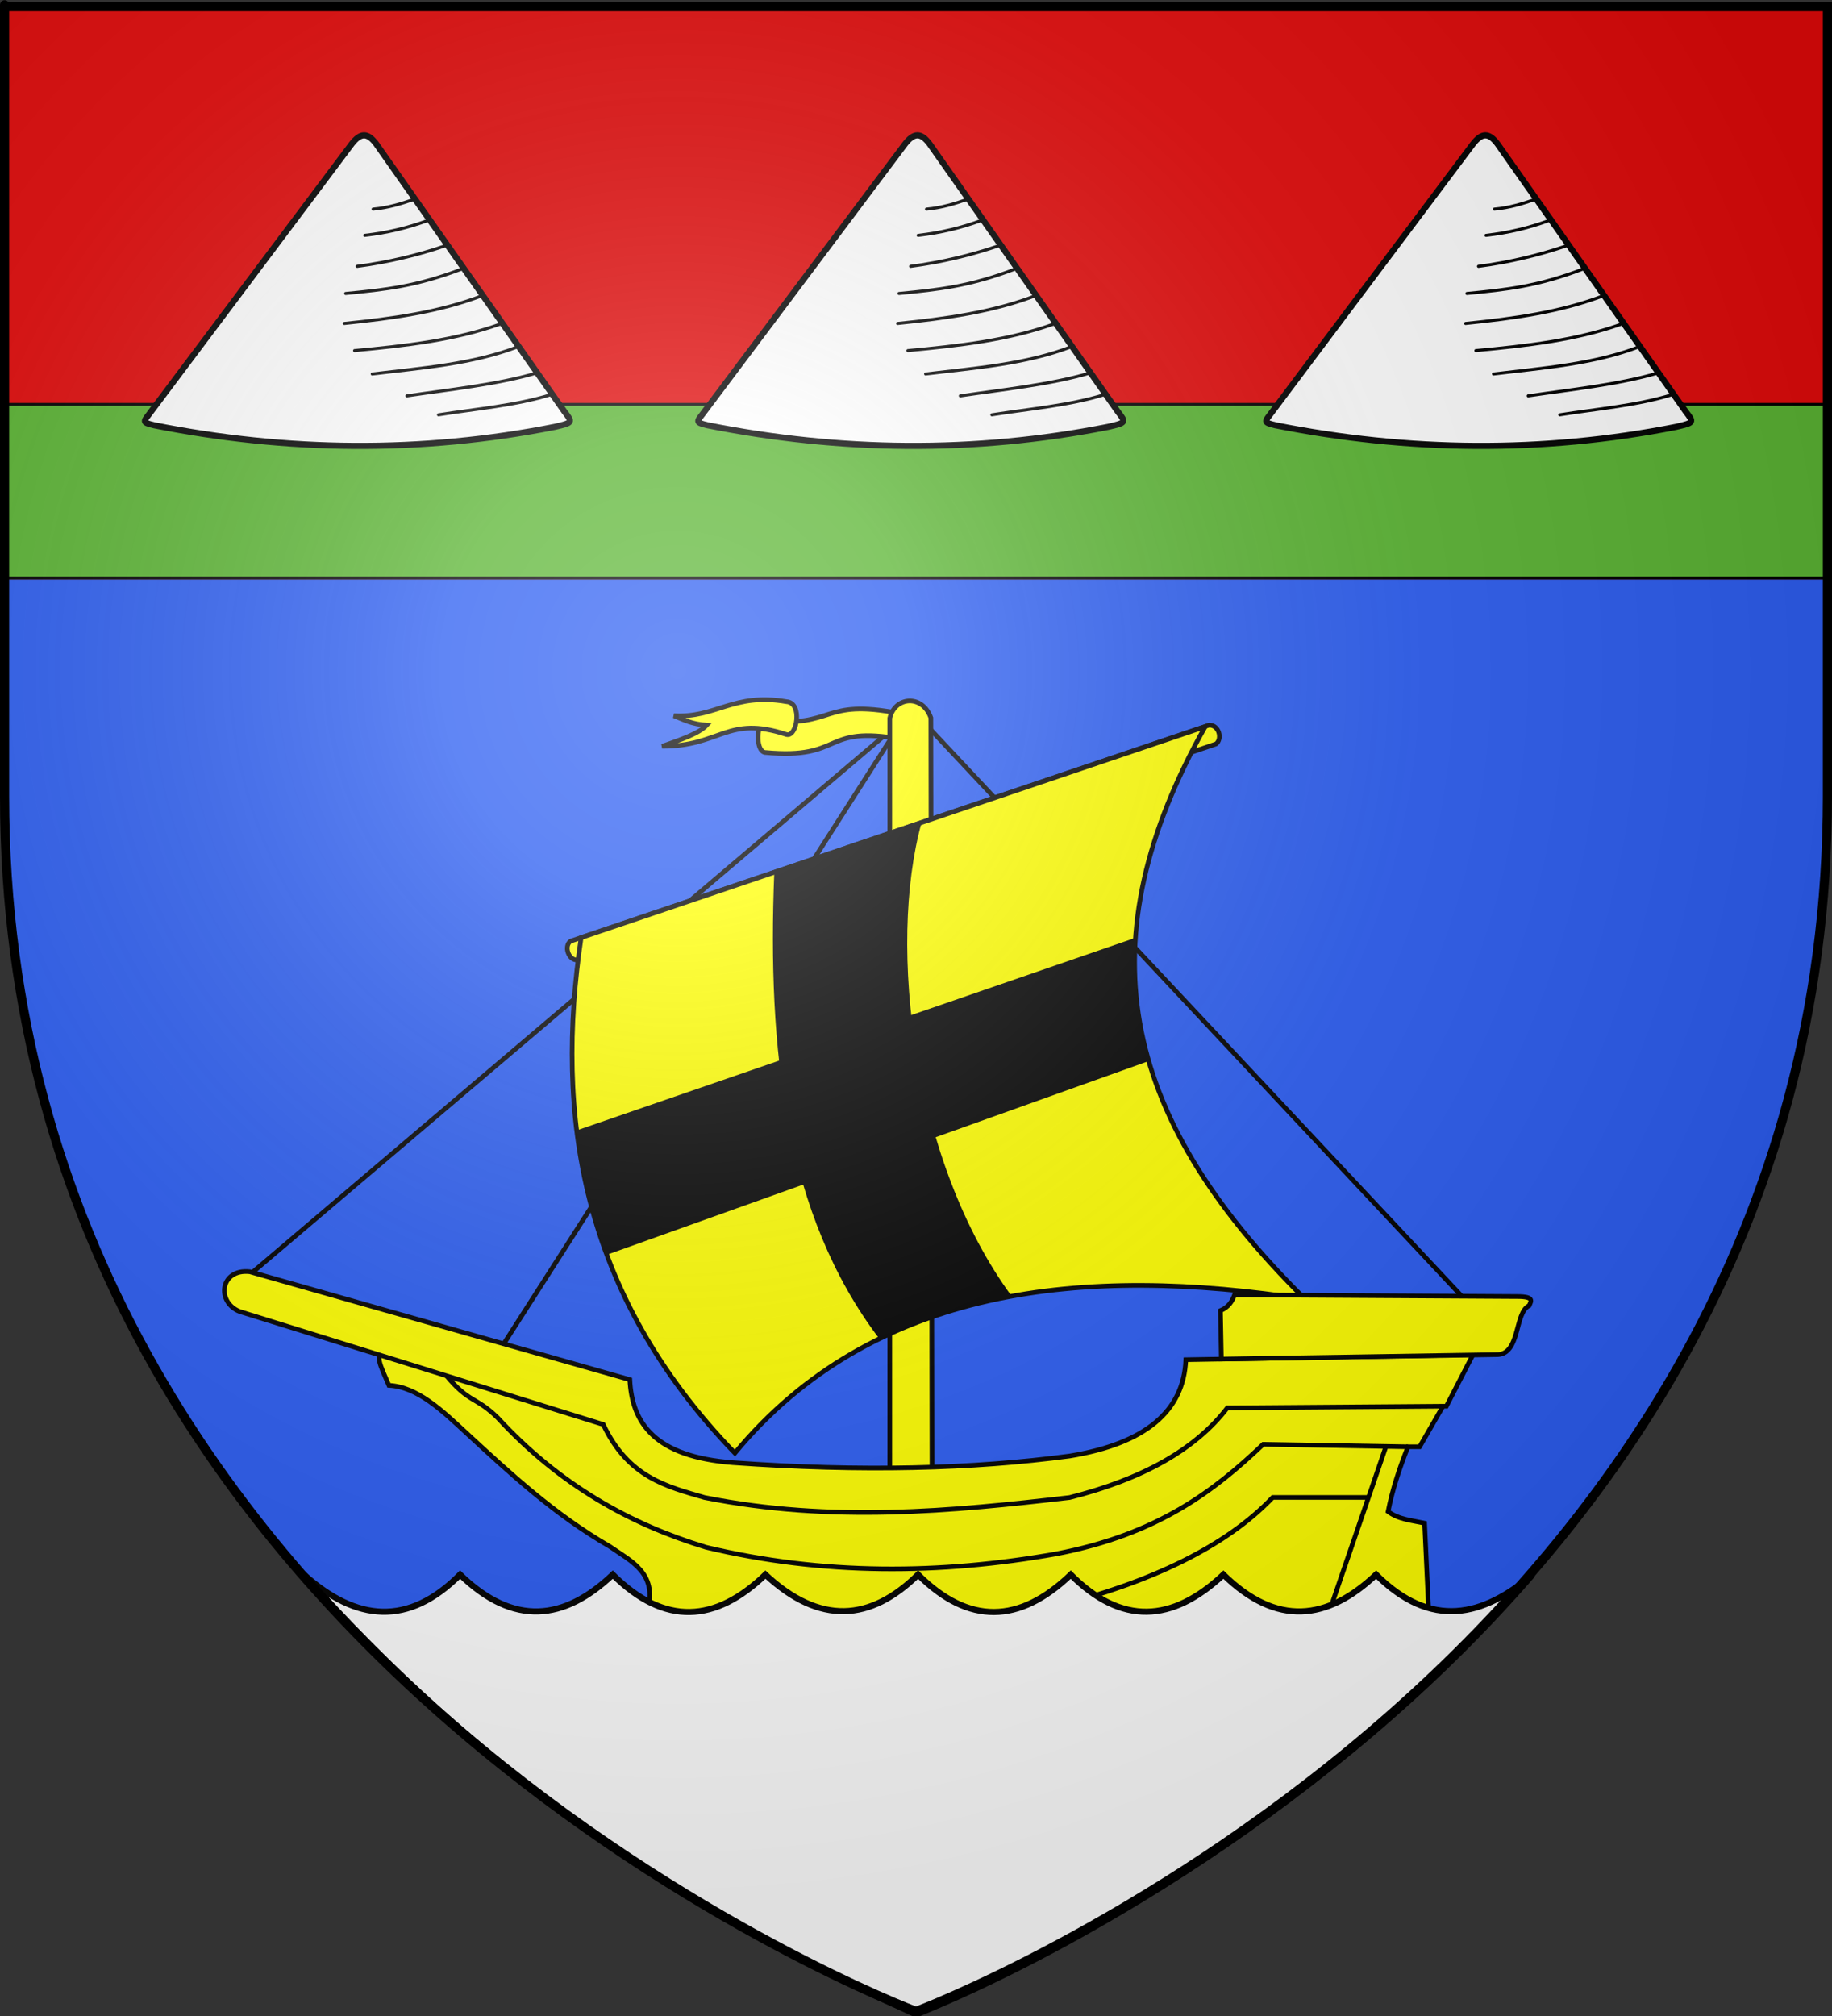
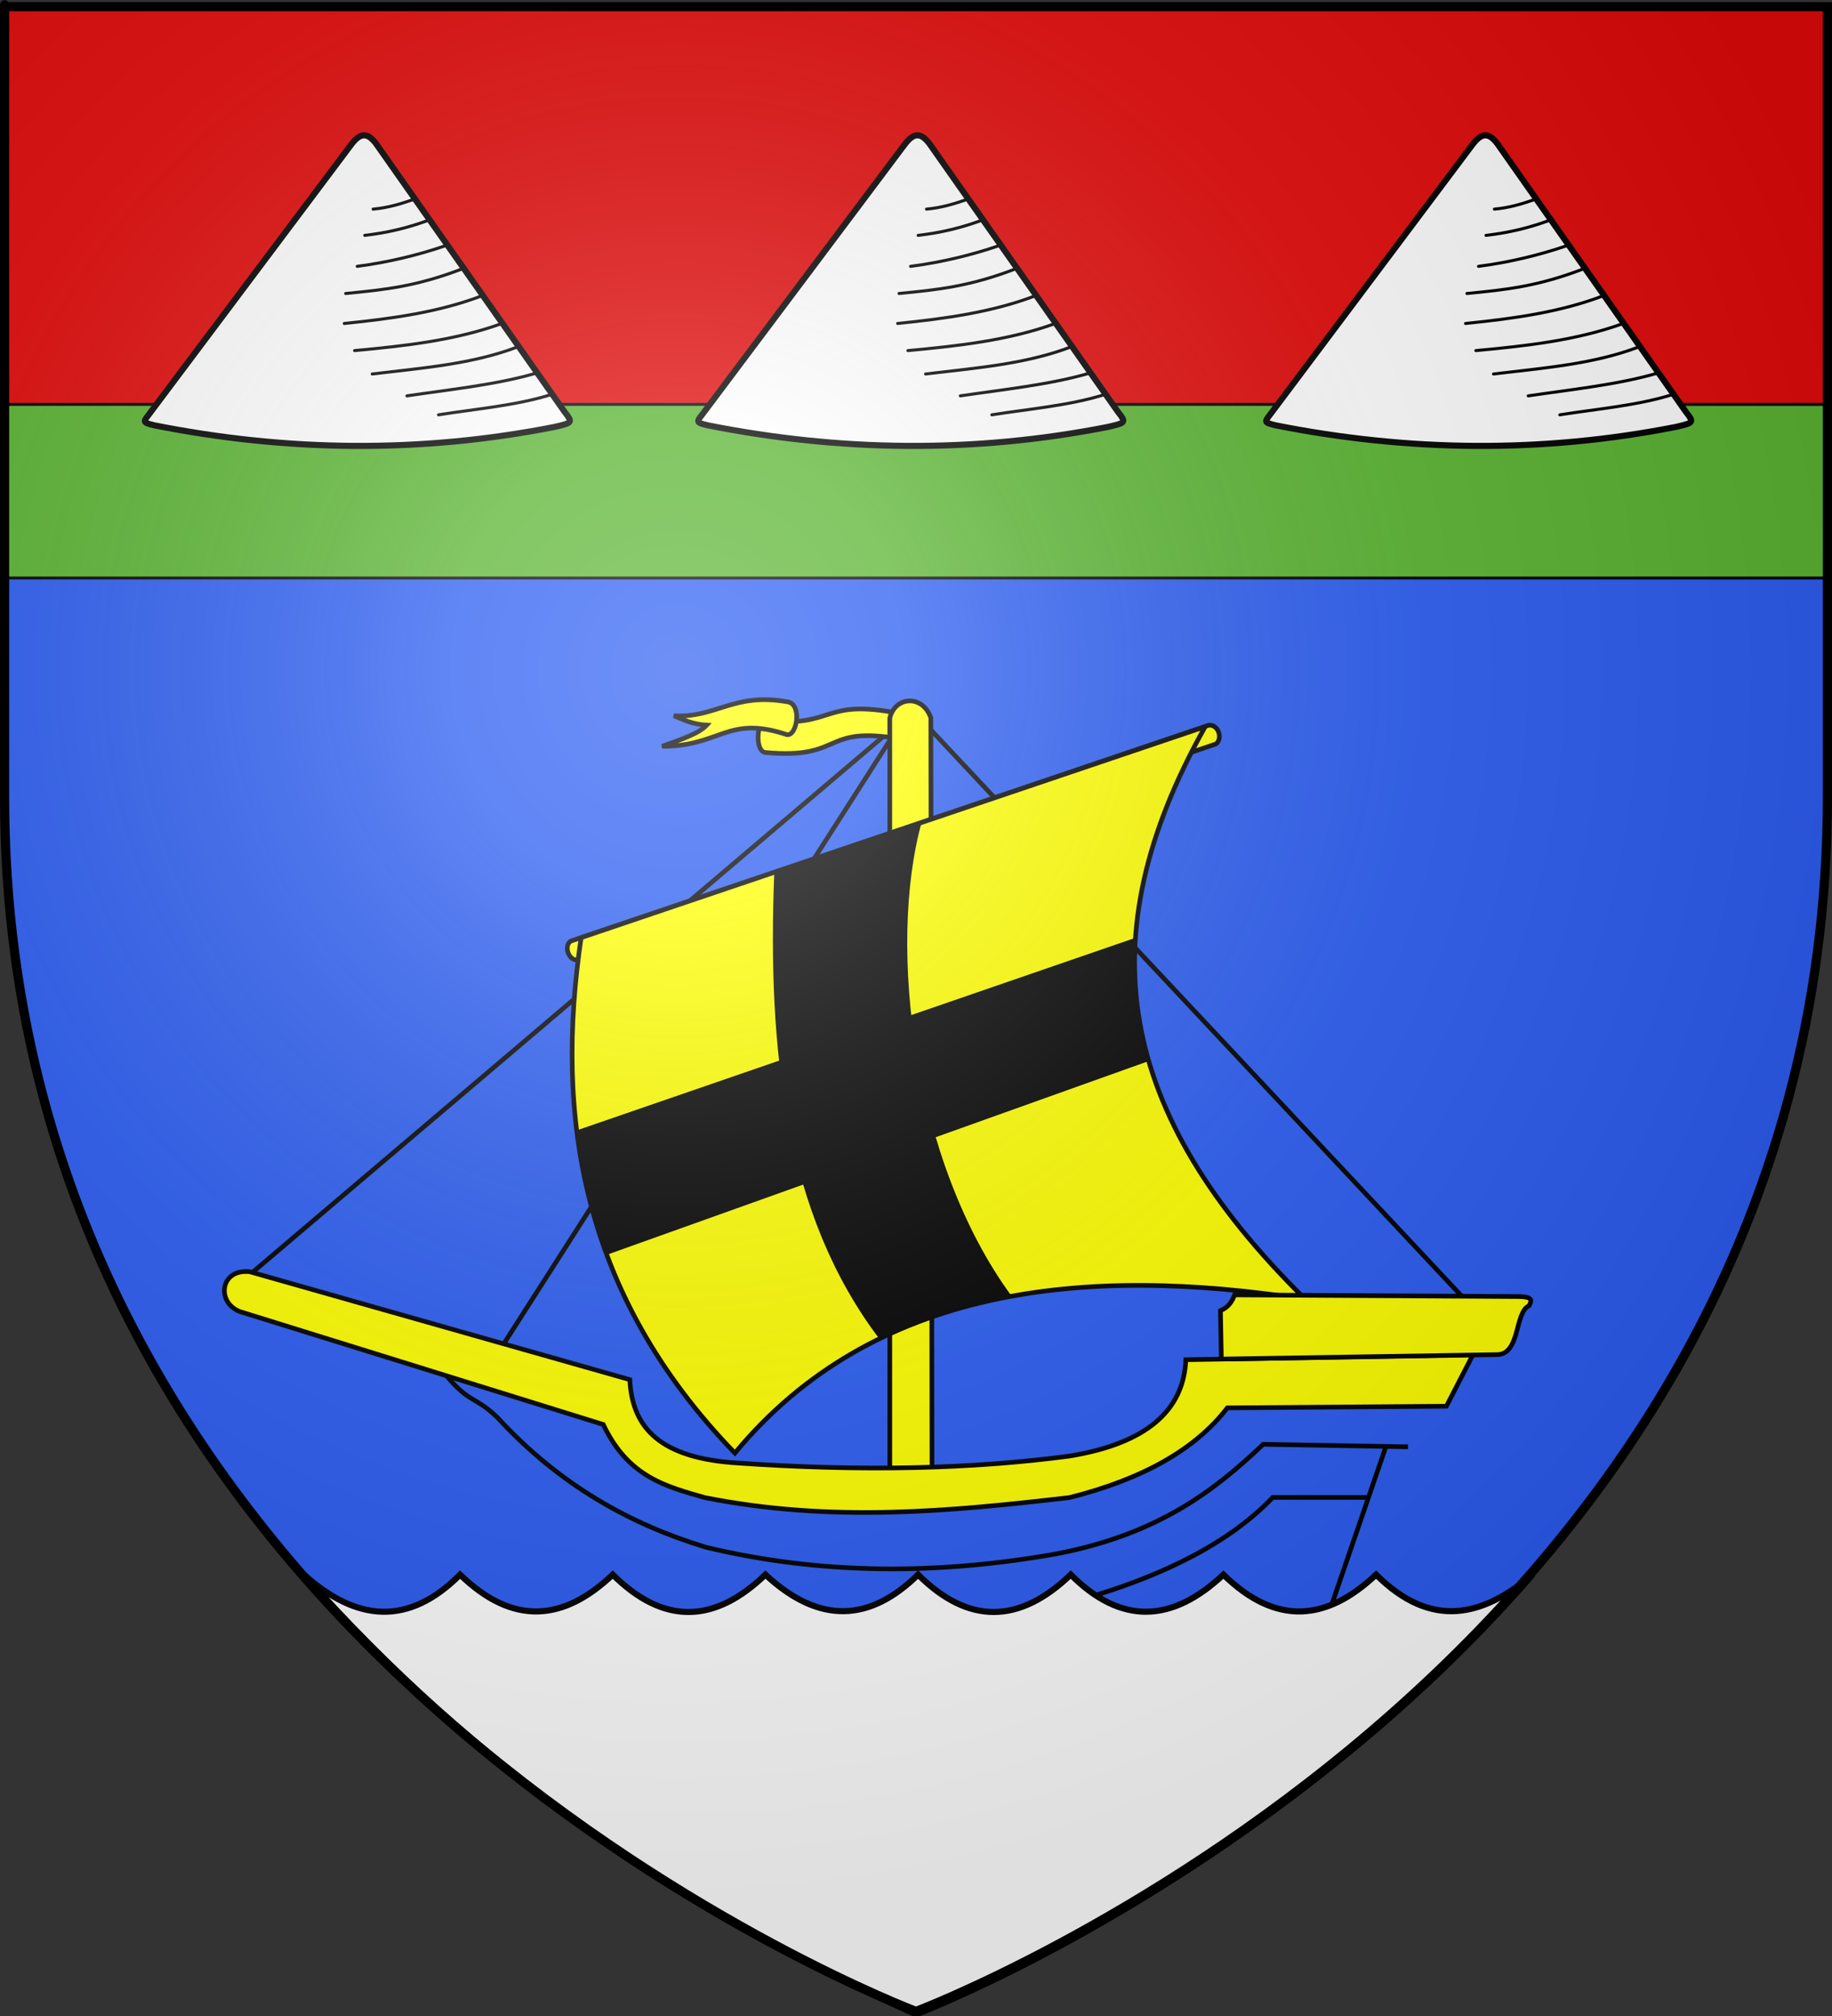
<svg xmlns="http://www.w3.org/2000/svg" xmlns:xlink="http://www.w3.org/1999/xlink" version="1.0" width="600" height="660" id="svg2155">
  <rect width="100%" height="100%" fill="#333333" stroke="none" />
  <defs id="defs2157">
    <radialGradient cx="221.445" cy="226.331" r="300" fx="221.445" fy="226.331" id="radialGradient3163" xlink:href="#linearGradient2893" gradientUnits="userSpaceOnUse" gradientTransform="matrix(1.353,0,0,1.349,-77.629,-85.747)" />
    <radialGradient cx="225.524" cy="218.901" r="300" fx="225.524" fy="218.901" id="radialGradient2871" xlink:href="#linearGradient2955" gradientUnits="userSpaceOnUse" gradientTransform="matrix(0,1.386,-1.323,-5.741131e-8,-158.082,-109.541)" />
    <radialGradient cx="225.524" cy="218.901" r="300" fx="225.524" fy="218.901" id="radialGradient2865" xlink:href="#linearGradient2955" gradientUnits="userSpaceOnUse" gradientTransform="matrix(0,1.749,-1.593,-1.049767e-7,551.788,-191.29)" />
    <radialGradient cx="225.524" cy="218.901" r="300" fx="225.524" fy="218.901" id="radialGradient1911" xlink:href="#linearGradient2955" gradientUnits="userSpaceOnUse" gradientTransform="matrix(-4.167939e-4,2.183,-1.884,-3.599562e-4,615.597,-289.121)" />
    <clipPath id="clip">
      <path d="M 0,-200 L 0,600 L 300,600 L 300,-200 L 0,-200 z " id="path10" />
    </clipPath>
    <polygon points="0,-1 0.588,0.809 -0.951,-0.309 0.951,-0.309 -0.588,0.809 0,-1 " transform="scale(53,53)" id="star" />
    <radialGradient cx="225.524" cy="218.901" r="300" fx="225.524" fy="218.901" id="radialGradient2961" xlink:href="#linearGradient2955" gradientUnits="userSpaceOnUse" gradientTransform="matrix(-4.167939e-4,2.183,-1.884,-3.599562e-4,615.597,-289.121)" />
    <linearGradient id="linearGradient2955">
      <stop style="stop-color:#fd0000;stop-opacity:1" offset="0" id="stop2867" />
      <stop style="stop-color:#e77275;stop-opacity:0.659" offset="0.5" id="stop2873" />
      <stop style="stop-color:black;stop-opacity:0.323" offset="1" id="stop2959" />
    </linearGradient>
    <linearGradient id="linearGradient2885">
      <stop style="stop-color:white;stop-opacity:1" offset="0" id="stop2887" />
      <stop style="stop-color:white;stop-opacity:1" offset="0.229" id="stop2891" />
      <stop style="stop-color:black;stop-opacity:1" offset="1" id="stop2889" />
    </linearGradient>
    <linearGradient id="linearGradient2893">
      <stop style="stop-color:white;stop-opacity:0.314" offset="0" id="stop2895" />
      <stop style="stop-color:white;stop-opacity:0.251" offset="0.19" id="stop2897" />
      <stop style="stop-color:#6b6b6b;stop-opacity:0.125" offset="0.6" id="stop2901" />
      <stop style="stop-color:black;stop-opacity:0.125" offset="1" id="stop2899" />
    </linearGradient>
  </defs>
  <g style="display:inline" id="layer3">
    <g transform="translate(5.991843e-2,1.46)" style="fill:#2b5df2;fill-opacity:1;display:inline" id="g2228">
      <path d="M 300,658.5 C 300,658.5 598.5,546.18 598.5,260.728 C 598.5,-24.723 598.5,2.176 598.5,2.176 L 1.5,2.176 L 1.5,260.728 C 1.5,546.18 300,658.5 300,658.5 z " style="fill:#2b5df2;fill-opacity:1;fill-rule:evenodd;stroke:none;stroke-width:1px;stroke-linecap:butt;stroke-linejoin:miter;stroke-opacity:1" id="path2855" />
    </g>
  </g>
  <g style="display:inline" id="layer6">
    <g transform="matrix(0.761,0,0,0.761,11.597,-31.489)" style="display:inline" id="g4915">
      <g id="g15258">
        <path d="M 89.904,591.733 L 377.797,347.276 L 621.244,606.885" style="fill:none;fill-rule:evenodd;stroke:black;stroke-width:2;stroke-linecap:butt;stroke-linejoin:miter;stroke-miterlimit:4;stroke-dasharray:none;stroke-opacity:1" id="path7218" />
        <path d="M 197.99,625.068 L 375.777,347.276" style="fill:yellow;fill-rule:evenodd;stroke:black;stroke-width:2;stroke-linecap:butt;stroke-linejoin:miter;stroke-miterlimit:4;stroke-dasharray:none;stroke-opacity:1" id="path7220" />
        <path d="M 372.746,359.398 C 338.096,353.122 348.393,368.33 313.905,365.08 C 309.74,364.161 310.324,352.122 314.157,351.316 C 344.367,354.621 338.081,341.67 371.736,348.286 L 372.746,359.398 z " style="fill:yellow;fill-rule:evenodd;stroke:black;stroke-width:2;stroke-linecap:butt;stroke-linejoin:miter;stroke-miterlimit:4;stroke-dasharray:none;stroke-opacity:1" id="path7226" />
        <path d="M 367.696,350.306 L 367.696,679.616 L 385.878,678.606 L 385.373,350.18 C 381.737,339.921 369.859,341.023 367.696,350.306 z " style="fill:yellow;fill-rule:evenodd;stroke:black;stroke-width:2;stroke-linecap:butt;stroke-linejoin:miter;stroke-miterlimit:4;stroke-dasharray:none;stroke-opacity:1" id="path7216" />
        <path d="M 230.315,446.271 L 505.076,353.337 C 509.479,353.203 510.882,359.295 508.107,361.418 L 233.345,454.352 C 229.46,454.721 227.317,448.366 230.315,446.271 z " style="fill:yellow;fill-rule:evenodd;stroke:black;stroke-width:2;stroke-linecap:butt;stroke-linejoin:miter;stroke-miterlimit:4;stroke-dasharray:none;stroke-opacity:1" id="path7222" />
        <path d="M 301.025,666.484 C 360.482,594.741 451.503,585.577 546.493,600.319 C 465.184,520.105 452.269,445.16 503.435,353.968 L 234.86,444.755 C 223.607,520.651 234.264,597.503 301.025,666.484 z " style="fill:yellow;fill-rule:evenodd;stroke:black;stroke-width:2;stroke-linecap:butt;stroke-linejoin:miter;stroke-miterlimit:4;stroke-dasharray:none;stroke-opacity:1" id="path7224" />
        <path d="M 269.711,362.428 C 294.93,362.489 297.757,348.919 323.249,357.377 C 327.798,358.607 330.303,343.677 323.249,343.235 C 300.372,339.283 292.907,350.349 274.761,349.296 C 278.92,350.96 282.512,352.948 288.904,353.337 C 285.469,357.051 277.371,359.689 269.711,362.428 z " style="fill:yellow;fill-rule:evenodd;stroke:black;stroke-width:2;stroke-linecap:butt;stroke-linejoin:miter;stroke-miterlimit:4;stroke-dasharray:none;stroke-opacity:1" id="path7228" />
        <g id="g7207">
-           <path d="M 152.857,625.219 C 144.058,620.87 149.078,630.076 152.143,637.362 C 164.434,637.98 175.044,648.197 185.714,658.076 C 204.523,675.404 223.231,692.8 247.143,706.648 C 256.38,713.037 267.593,718.029 263.571,733.791 C 324.945,748.043 416.118,751.164 556.429,735.934 C 555.42,740.027 554.832,744.225 555.714,748.791 C 567.175,750.497 579.783,749.332 592.143,748.791 C 598.86,748.539 599.299,745.39 600,742.362 L 597.857,696.648 C 592.419,695.481 586.688,695.047 582.143,691.648 C 583.972,682.362 586.984,673.076 590.714,663.791 L 595.714,663.791 L 606.429,645.219 L 602.143,639.505 L 505,638.791 L 480.714,663.791 L 440,675.934 L 297.857,676.648 C 297.857,676.648 259.286,667.362 257.857,664.505 C 256.429,661.648 245.714,643.076 245.714,643.076 L 152.857,617.362 L 152.857,625.219 z " style="fill:yellow;fill-rule:evenodd;stroke:black;stroke-width:2;stroke-linecap:butt;stroke-linejoin:miter;stroke-miterlimit:4;stroke-dasharray:none;stroke-opacity:1" id="path2770" />
          <path d="M 92.243,588.473 C 79.487,587.112 77.718,601.582 87.958,605.616 L 244.386,654.187 C 255.125,676.964 271.667,680.883 287.958,685.616 C 342.763,696.524 394.032,691.524 445.101,685.616 C 476.46,677.719 499.217,664.941 512.958,647.044 L 607.243,646.33 L 618.672,624.187 L 495.101,626.33 C 494.191,648.371 477.914,662.384 445.101,667.759 C 403.437,673.311 355.571,674.585 300.101,670.616 C 266.468,668.01 256.757,653.616 255.815,634.902 L 92.243,588.473 z " style="fill:yellow;fill-rule:evenodd;stroke:black;stroke-width:2;stroke-linecap:butt;stroke-linejoin:miter;stroke-miterlimit:4;stroke-dasharray:none;stroke-opacity:1" id="path1883" />
          <path d="M 590.714,663.791 L 528.393,662.719 C 507.185,682.858 483.051,701.472 439.286,709.862 C 389.27,718.71 339.063,719.092 288.571,707.005 C 256.338,697.203 225.935,680.576 198.929,651.291 C 189.508,642.095 186.724,645.105 176.786,633.076" style="fill:none;fill-rule:evenodd;stroke:black;stroke-width:2;stroke-linecap:butt;stroke-linejoin:miter;stroke-miterlimit:4;stroke-dasharray:none;stroke-opacity:1" id="path4544" />
          <path d="M 556.387,736.06 L 581.429,663.076" style="fill:none;fill-rule:evenodd;stroke:black;stroke-width:2;stroke-linecap:butt;stroke-linejoin:miter;stroke-miterlimit:4;stroke-dasharray:none;stroke-opacity:1" id="path5431" />
          <path d="M 573.214,685.576 L 532.5,685.576 C 512.364,706.692 480.251,722.078 438.214,732.719 C 382.375,742.456 323.163,738.703 263.571,733.434" style="fill:none;fill-rule:evenodd;stroke:black;stroke-width:2;stroke-linecap:butt;stroke-linejoin:miter;stroke-miterlimit:4;stroke-dasharray:none;stroke-opacity:1" id="path5433" />
-           <path d="M 510.389,626.05 L 510,605.219 C 513.405,603.786 515.033,601.287 516.071,598.434 L 637.857,599.148 C 645.362,599.16 643.61,601.229 642.857,603.076 C 636.389,606.025 639.272,624.521 628.571,624.148 L 510.389,626.05 z " style="fill:yellow;fill-rule:evenodd;stroke:black;stroke-width:2;stroke-linecap:butt;stroke-linejoin:miter;stroke-miterlimit:4;stroke-dasharray:none;stroke-opacity:1" id="path5435" />
+           <path d="M 510.389,626.05 L 510,605.219 C 513.405,603.786 515.033,601.287 516.071,598.434 L 637.857,599.148 C 645.362,599.16 643.61,601.229 642.857,603.076 C 636.389,606.025 639.272,624.521 628.571,624.148 L 510.389,626.05 " style="fill:yellow;fill-rule:evenodd;stroke:black;stroke-width:2;stroke-linecap:butt;stroke-linejoin:miter;stroke-miterlimit:4;stroke-dasharray:none;stroke-opacity:1" id="path5435" />
        </g>
        <path d="M 420.151,598.995 C 377.802,541.342 366.608,448.523 381.401,395.156 L 317.977,416.794 C 314.963,492.983 322.636,563.838 363.186,617.299 C 379.481,610.402 400.904,602.283 420.151,598.995 z " style="fill:black;fill-opacity:1;fill-rule:evenodd;stroke:none;stroke-width:1px;stroke-linecap:butt;stroke-linejoin:miter;stroke-opacity:1;display:inline" id="path12597" />
        <path d="M 245.819,581.221 C 239.881,564.177 235.522,544.722 232.938,527.678 L 473.251,444.882 C 472.939,466.108 475.565,484.049 478.935,497.911 L 245.819,581.221 z " style="fill:black;fill-opacity:1;fill-rule:evenodd;stroke:none;stroke-width:1px;stroke-linecap:butt;stroke-linejoin:miter;stroke-opacity:1;display:inline" id="path12599" />
      </g>
    </g>
  </g>
  <g id="layer7">
    <path d="M 99.565,515.511 C 116.717,530.873 133.767,532.503 150.681,515.5 C 168.23,532.53 184.796,530.589 200.681,515.5 C 217.717,532.404 234.358,531.206 250.681,515.5 C 268.458,532.034 285.046,530.862 300.681,515.5 C 317.227,532.012 333.896,531.607 350.681,515.5 C 367.225,532.088 383.898,531.29 400.681,515.5 C 418.104,532.53 434.685,530.589 450.681,515.5 C 468.844,533.554 485.671,529.226 501.937,515.5 C 436.363,591.31 348.002,640.184 300.018,659.5 C 220.134,623.236 155.929,578.78 99.565,515.511 z " style="fill:white;fill-opacity:1;fill-rule:evenodd;stroke:black;stroke-width:2;stroke-linecap:butt;stroke-linejoin:miter;stroke-miterlimit:4;stroke-dasharray:none;stroke-opacity:1" id="path2955" />
  </g>
  <g id="layer5">
    <rect width="597" height="188" x="1.593" y="1.657" style="opacity:1;fill:#e20909;fill-opacity:1;fill-rule:nonzero;stroke:none;stroke-width:4.543;stroke-linecap:round;stroke-linejoin:miter;stroke-miterlimit:4;stroke-dasharray:none;stroke-opacity:1" id="rect3118" />
    <rect width="596.33" height="56.83" x="1.889" y="132.397" style="opacity:1;fill:#5ab532;fill-opacity:1;fill-rule:nonzero;stroke:black;stroke-width:0.938;stroke-linecap:round;stroke-linejoin:miter;stroke-miterlimit:4;stroke-dasharray:none;stroke-opacity:1" id="rect4934" />
    <g transform="translate(-631.714,-2.667)" id="g8610">
      <path d="M 746.889,49.805 L 680.365,138.504 C 678.599,140.792 678.48,140.984 682.121,141.886 C 725.737,150.55 769.515,151.08 813.478,142.406 C 819.331,141.046 819.325,140.978 816.6,137.464 L 754.953,49.805 C 752.106,46.013 749.84,46.025 746.889,49.805 z " style="fill:white;fill-opacity:1;fill-rule:evenodd;stroke:black;stroke-width:2;stroke-linecap:butt;stroke-linejoin:miter;stroke-miterlimit:4;stroke-dasharray:none;stroke-opacity:1" id="path2846" />
      <path d="M 812.292,131.833 C 800.837,135.428 787.456,136.554 775.331,138.473" style="fill:white;fill-opacity:1;fill-rule:evenodd;stroke:black;stroke-width:1;stroke-linecap:round;stroke-linejoin:miter;stroke-miterlimit:4;stroke-dasharray:none;stroke-opacity:1" id="path3733" />
      <path d="M 807.335,124.825 C 794.656,128.565 778.7,130.243 764.993,132.268" style="fill:white;fill-opacity:1;fill-rule:evenodd;stroke:black;stroke-width:1;stroke-linecap:round;stroke-linejoin:miter;stroke-miterlimit:4;stroke-dasharray:none;stroke-opacity:1" id="path3735" />
      <path d="M 801.306,116.203 C 786.518,121.895 769.888,123.146 753.627,125.106" style="fill:white;fill-opacity:1;fill-rule:evenodd;stroke:black;stroke-width:1;stroke-linecap:round;stroke-linejoin:miter;stroke-miterlimit:4;stroke-dasharray:none;stroke-opacity:1" id="path3737" />
      <path d="M 789.684,99.448 C 775.634,104.841 760.239,106.97 744.463,108.566" style="fill:white;fill-opacity:1;fill-rule:evenodd;stroke:black;stroke-width:1;stroke-linecap:round;stroke-linejoin:miter;stroke-miterlimit:4;stroke-dasharray:none;stroke-opacity:1" id="path3741" />
      <path d="M 783.343,90.589 C 768.23,96.434 757.755,97.515 744.923,98.751" style="fill:white;fill-opacity:1;fill-rule:evenodd;stroke:black;stroke-width:1;stroke-linecap:round;stroke-linejoin:miter;stroke-miterlimit:4;stroke-dasharray:none;stroke-opacity:1" id="path3743" />
      <path d="M 777.804,83.039 C 768.992,86.082 758.903,88.547 748.71,89.863" style="fill:white;fill-opacity:1;fill-rule:evenodd;stroke:black;stroke-width:1;stroke-linecap:round;stroke-linejoin:miter;stroke-miterlimit:4;stroke-dasharray:none;stroke-opacity:1" id="path3745" />
      <path d="M 796.043,108.591 C 780.881,114.088 764.283,115.927 747.844,117.448" style="fill:white;fill-opacity:1;fill-rule:evenodd;stroke:black;stroke-width:1;stroke-linecap:round;stroke-linejoin:miter;stroke-miterlimit:4;stroke-dasharray:none;stroke-opacity:1" id="path3747" />
      <path d="M 772.127,74.738 C 765.235,77.301 758.42,78.89 751.181,79.719" style="fill:white;fill-opacity:1;fill-rule:evenodd;stroke:black;stroke-width:1;stroke-linecap:round;stroke-linejoin:miter;stroke-miterlimit:4;stroke-dasharray:none;stroke-opacity:1" id="path3749" />
      <path d="M 767.338,67.906 C 763.051,69.387 758.885,70.683 753.912,71.135" style="fill:white;fill-opacity:1;fill-rule:evenodd;stroke:black;stroke-width:1;stroke-linecap:round;stroke-linejoin:miter;stroke-miterlimit:4;stroke-dasharray:none;stroke-opacity:1" id="path3751" />
    </g>
    <g transform="translate(-450.48,-2.667)" id="g8622">
      <path d="M 746.889,49.805 L 680.365,138.504 C 678.599,140.792 678.48,140.984 682.121,141.886 C 725.737,150.55 769.515,151.08 813.478,142.406 C 819.331,141.046 819.325,140.978 816.6,137.464 L 754.953,49.805 C 752.106,46.013 749.84,46.025 746.889,49.805 z " style="fill:white;fill-opacity:1;fill-rule:evenodd;stroke:black;stroke-width:2;stroke-linecap:butt;stroke-linejoin:miter;stroke-miterlimit:4;stroke-dasharray:none;stroke-opacity:1" id="path8624" />
      <path d="M 812.292,131.833 C 800.837,135.428 787.456,136.554 775.331,138.473" style="fill:white;fill-opacity:1;fill-rule:evenodd;stroke:black;stroke-width:1;stroke-linecap:round;stroke-linejoin:miter;stroke-miterlimit:4;stroke-dasharray:none;stroke-opacity:1" id="path8626" />
      <path d="M 807.335,124.825 C 794.656,128.565 778.7,130.243 764.993,132.268" style="fill:white;fill-opacity:1;fill-rule:evenodd;stroke:black;stroke-width:1;stroke-linecap:round;stroke-linejoin:miter;stroke-miterlimit:4;stroke-dasharray:none;stroke-opacity:1" id="path8628" />
      <path d="M 801.306,116.203 C 786.518,121.895 769.888,123.146 753.627,125.106" style="fill:white;fill-opacity:1;fill-rule:evenodd;stroke:black;stroke-width:1;stroke-linecap:round;stroke-linejoin:miter;stroke-miterlimit:4;stroke-dasharray:none;stroke-opacity:1" id="path8630" />
      <path d="M 789.684,99.448 C 775.634,104.841 760.239,106.97 744.463,108.566" style="fill:white;fill-opacity:1;fill-rule:evenodd;stroke:black;stroke-width:1;stroke-linecap:round;stroke-linejoin:miter;stroke-miterlimit:4;stroke-dasharray:none;stroke-opacity:1" id="path8632" />
      <path d="M 783.343,90.589 C 768.23,96.434 757.755,97.515 744.923,98.751" style="fill:white;fill-opacity:1;fill-rule:evenodd;stroke:black;stroke-width:1;stroke-linecap:round;stroke-linejoin:miter;stroke-miterlimit:4;stroke-dasharray:none;stroke-opacity:1" id="path8634" />
      <path d="M 777.804,83.039 C 768.992,86.082 758.903,88.547 748.71,89.863" style="fill:white;fill-opacity:1;fill-rule:evenodd;stroke:black;stroke-width:1;stroke-linecap:round;stroke-linejoin:miter;stroke-miterlimit:4;stroke-dasharray:none;stroke-opacity:1" id="path8636" />
      <path d="M 796.043,108.591 C 780.881,114.088 764.283,115.927 747.844,117.448" style="fill:white;fill-opacity:1;fill-rule:evenodd;stroke:black;stroke-width:1;stroke-linecap:round;stroke-linejoin:miter;stroke-miterlimit:4;stroke-dasharray:none;stroke-opacity:1" id="path8638" />
      <path d="M 772.127,74.738 C 765.235,77.301 758.42,78.89 751.181,79.719" style="fill:white;fill-opacity:1;fill-rule:evenodd;stroke:black;stroke-width:1;stroke-linecap:round;stroke-linejoin:miter;stroke-miterlimit:4;stroke-dasharray:none;stroke-opacity:1" id="path8640" />
      <path d="M 767.338,67.906 C 763.051,69.387 758.885,70.683 753.912,71.135" style="fill:white;fill-opacity:1;fill-rule:evenodd;stroke:black;stroke-width:1;stroke-linecap:round;stroke-linejoin:miter;stroke-miterlimit:4;stroke-dasharray:none;stroke-opacity:1" id="path8642" />
    </g>
    <g transform="translate(-264.481,-2.667)" id="g8666">
      <path d="M 746.889,49.805 L 680.365,138.504 C 678.599,140.792 678.48,140.984 682.121,141.886 C 725.737,150.55 769.515,151.08 813.478,142.406 C 819.331,141.046 819.325,140.978 816.6,137.464 L 754.953,49.805 C 752.106,46.013 749.84,46.025 746.889,49.805 z " style="fill:white;fill-opacity:1;fill-rule:evenodd;stroke:black;stroke-width:2;stroke-linecap:butt;stroke-linejoin:miter;stroke-miterlimit:4;stroke-dasharray:none;stroke-opacity:1" id="path8668" />
      <path d="M 812.292,131.833 C 800.837,135.428 787.456,136.554 775.331,138.473" style="fill:white;fill-opacity:1;fill-rule:evenodd;stroke:black;stroke-width:1;stroke-linecap:round;stroke-linejoin:miter;stroke-miterlimit:4;stroke-dasharray:none;stroke-opacity:1" id="path8670" />
      <path d="M 807.335,124.825 C 794.656,128.565 778.7,130.243 764.993,132.268" style="fill:white;fill-opacity:1;fill-rule:evenodd;stroke:black;stroke-width:1;stroke-linecap:round;stroke-linejoin:miter;stroke-miterlimit:4;stroke-dasharray:none;stroke-opacity:1" id="path8672" />
      <path d="M 801.306,116.203 C 786.518,121.895 769.888,123.146 753.627,125.106" style="fill:white;fill-opacity:1;fill-rule:evenodd;stroke:black;stroke-width:1;stroke-linecap:round;stroke-linejoin:miter;stroke-miterlimit:4;stroke-dasharray:none;stroke-opacity:1" id="path8674" />
      <path d="M 789.684,99.448 C 775.634,104.841 760.239,106.97 744.463,108.566" style="fill:white;fill-opacity:1;fill-rule:evenodd;stroke:black;stroke-width:1;stroke-linecap:round;stroke-linejoin:miter;stroke-miterlimit:4;stroke-dasharray:none;stroke-opacity:1" id="path8676" />
      <path d="M 783.343,90.589 C 768.23,96.434 757.755,97.515 744.923,98.751" style="fill:white;fill-opacity:1;fill-rule:evenodd;stroke:black;stroke-width:1;stroke-linecap:round;stroke-linejoin:miter;stroke-miterlimit:4;stroke-dasharray:none;stroke-opacity:1" id="path8678" />
      <path d="M 777.804,83.039 C 768.992,86.082 758.903,88.547 748.71,89.863" style="fill:white;fill-opacity:1;fill-rule:evenodd;stroke:black;stroke-width:1;stroke-linecap:round;stroke-linejoin:miter;stroke-miterlimit:4;stroke-dasharray:none;stroke-opacity:1" id="path8680" />
      <path d="M 796.043,108.591 C 780.881,114.088 764.283,115.927 747.844,117.448" style="fill:white;fill-opacity:1;fill-rule:evenodd;stroke:black;stroke-width:1;stroke-linecap:round;stroke-linejoin:miter;stroke-miterlimit:4;stroke-dasharray:none;stroke-opacity:1" id="path8682" />
      <path d="M 772.127,74.738 C 765.235,77.301 758.42,78.89 751.181,79.719" style="fill:white;fill-opacity:1;fill-rule:evenodd;stroke:black;stroke-width:1;stroke-linecap:round;stroke-linejoin:miter;stroke-miterlimit:4;stroke-dasharray:none;stroke-opacity:1" id="path8684" />
      <path d="M 767.338,67.906 C 763.051,69.387 758.885,70.683 753.912,71.135" style="fill:white;fill-opacity:1;fill-rule:evenodd;stroke:black;stroke-width:1;stroke-linecap:round;stroke-linejoin:miter;stroke-miterlimit:4;stroke-dasharray:none;stroke-opacity:1" id="path8686" />
    </g>
  </g>
  <g transform="translate(-71.429,-250.934)" style="display:inline" id="layer1">
    <g transform="translate(71.429,250.934)" id="g2217">
      <g id="layer4" />
      <g id="layer2">
        <path d="M 300,658.5 C 300,658.5 598.5,546.18 598.5,260.728 C 598.5,-24.723 598.5,2.176 598.5,2.176 L 1.5,2.176 L 1.5,260.728 C 1.5,546.18 300,658.5 300,658.5 z " style="opacity:1;fill:url(#radialGradient3163);fill-opacity:1;fill-rule:evenodd;stroke:none;stroke-width:1px;stroke-linecap:butt;stroke-linejoin:miter;stroke-opacity:1" id="path2875" />
      </g>
      <g id="g2224">
        <path d="M 300,658.5 C 300,658.5 1.5,546.18 1.5,260.728 C 1.5,-24.723 1.5,2.176 1.5,2.176 L 598.5,2.176 L 598.5,260.728 C 598.5,546.18 300,658.5 300,658.5 z " style="opacity:1;fill:none;fill-opacity:1;fill-rule:evenodd;stroke:black;stroke-width:3;stroke-linecap:butt;stroke-linejoin:miter;stroke-miterlimit:4;stroke-dasharray:none;stroke-opacity:1" id="path1411" />
      </g>
    </g>
  </g>
</svg>